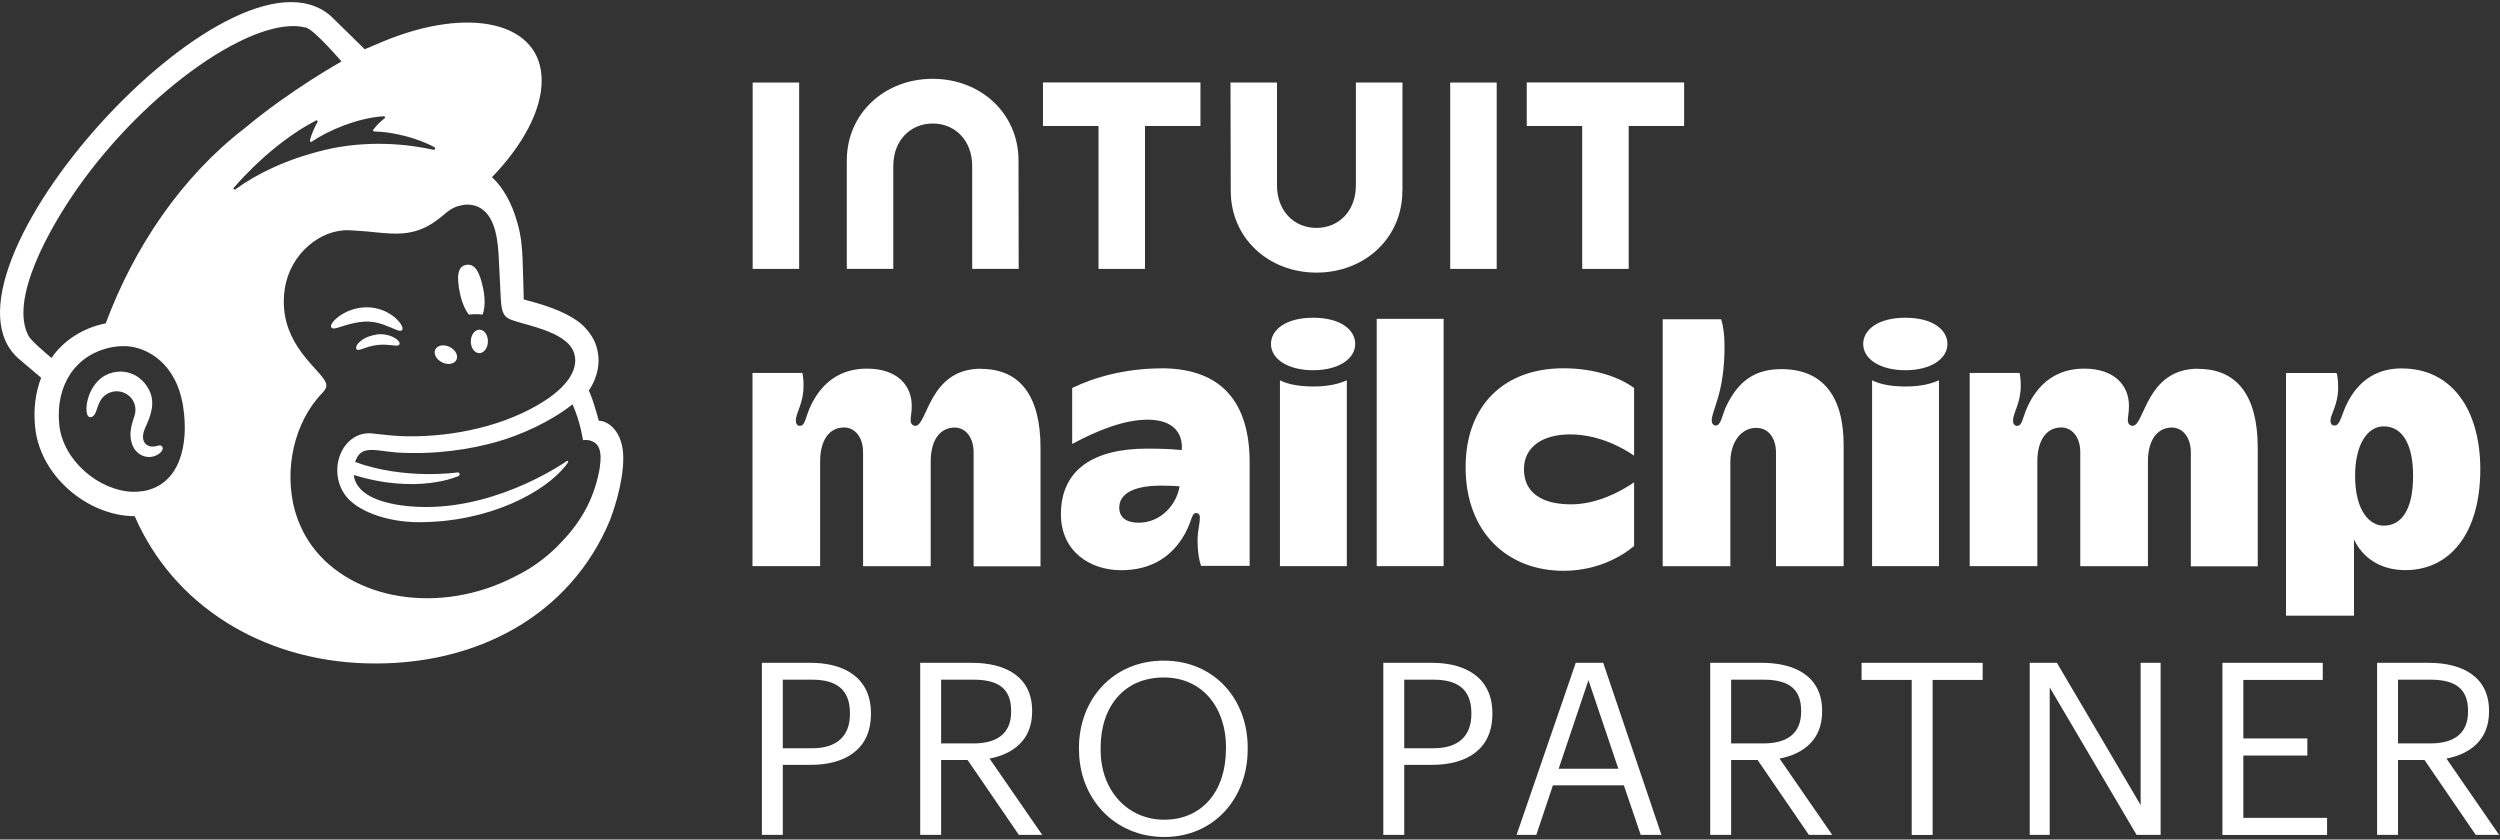
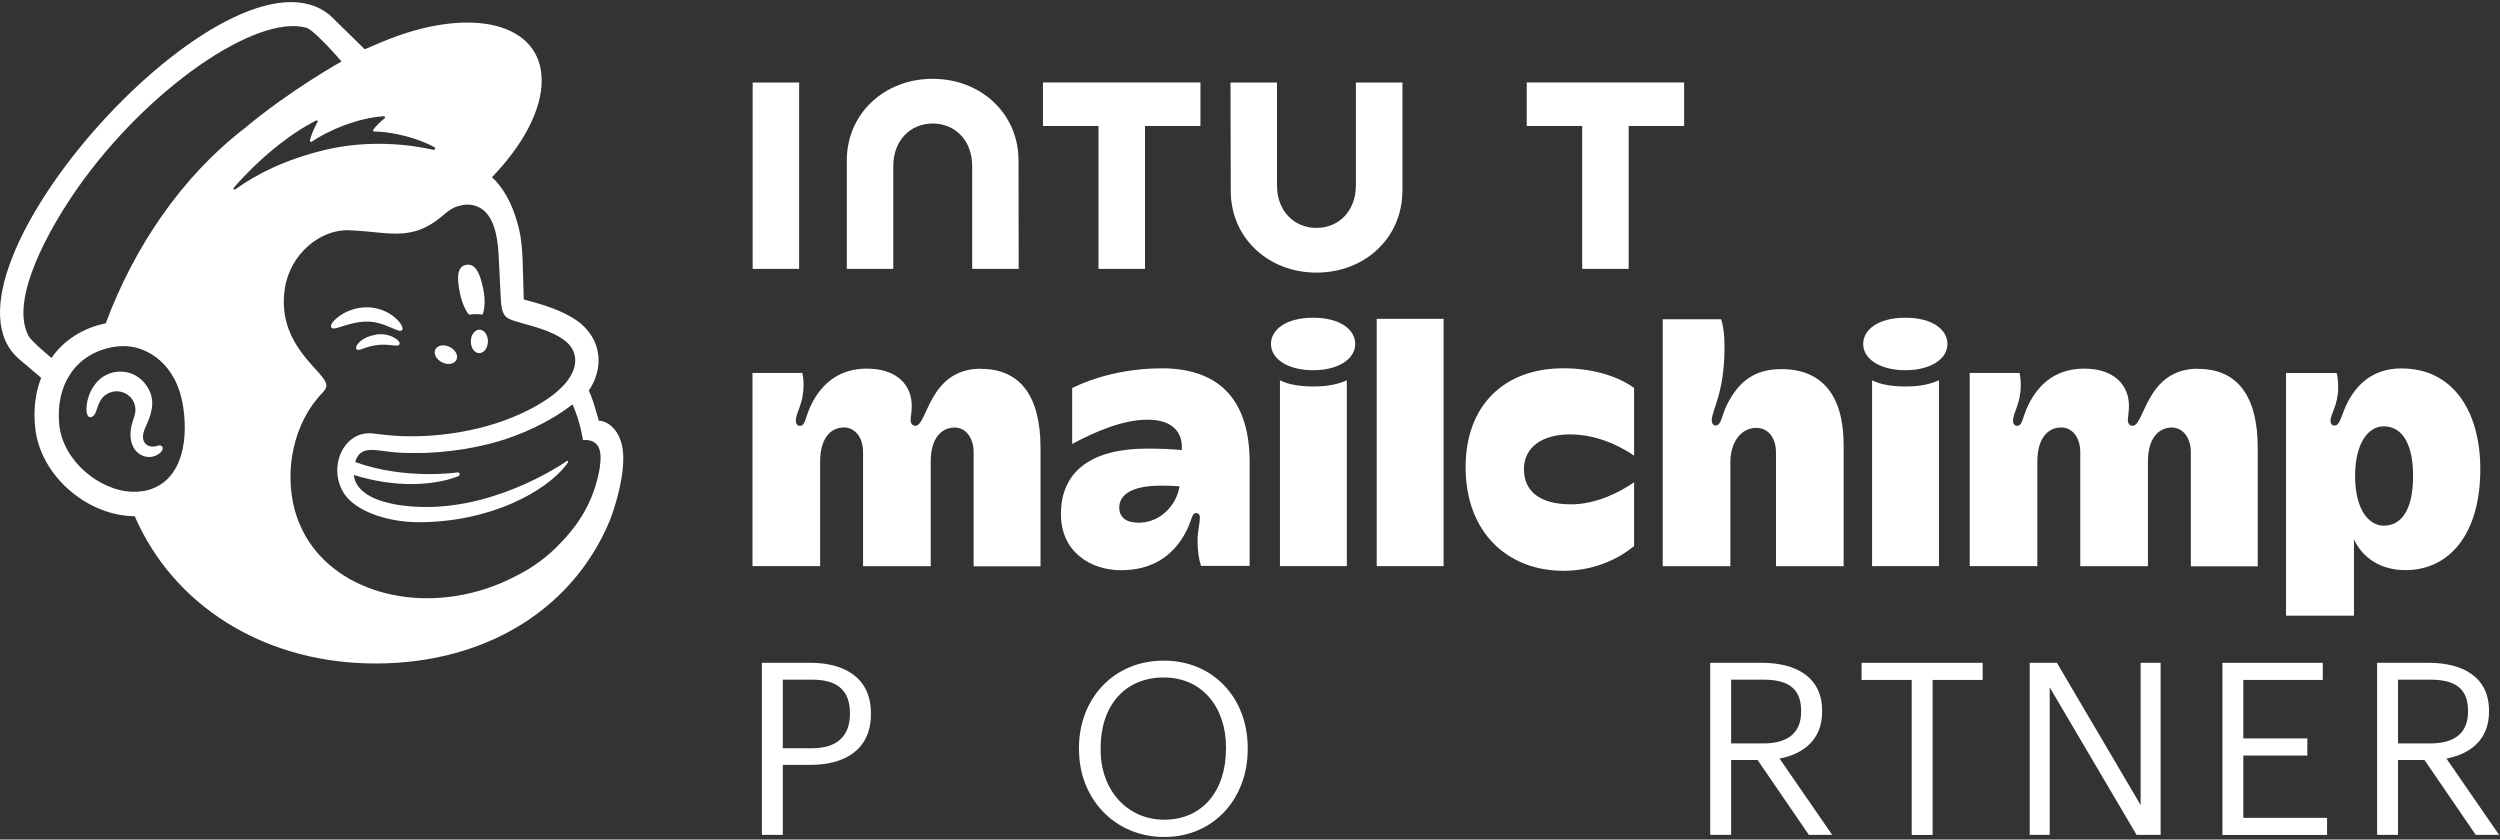
<svg xmlns="http://www.w3.org/2000/svg" width="944" height="317" viewBox="0 0 944 317" fill="none">
  <rect x="0" y="0" width="944" height="317" fill="#333333" stroke="none" />
  <g clip-path="url(#clip0_230_216)">
    <path d="M287.689 250.283H306.136C318.572 250.283 328.866 255.75 328.866 269.273V269.624C328.866 283.435 318.508 288.806 306.136 288.806H295.586V315.244H287.689V250.283ZM306.679 282.54C315.95 282.54 320.937 278 320.937 269.624V269.273C320.937 260.098 315.503 256.645 306.679 256.645H295.586V282.54H306.679Z" fill="#ffffff" />
-     <path d="M347.471 250.283H367.005C379.44 250.283 389.735 255.366 389.735 268.378V268.729C389.735 279.439 382.541 284.714 373.654 286.44L393.539 315.244H384.715L365.374 286.984H355.368V315.244H347.471V250.283ZM367.548 280.718C376.819 280.718 381.806 276.722 381.806 268.729V268.378C381.806 259.554 376.371 256.645 367.548 256.645H355.368V280.718H367.548Z" fill="#ffffff" />
    <path d="M407.413 283.179V282.444C407.413 263.998 420.329 249.452 439.414 249.452C458.5 249.452 471.128 263.998 471.128 282.252V282.987C471.128 301.338 458.5 316.043 439.606 316.043C420.712 316.043 407.445 301.338 407.445 283.147L407.413 283.179ZM462.944 282.892V282.156C462.944 267.61 454.408 255.814 439.414 255.814C424.421 255.814 415.597 266.907 415.597 282.348V283.083C415.597 298.812 426.051 309.522 439.574 309.522C454.024 309.522 462.912 298.62 462.912 282.892H462.944Z" fill="#ffffff" />
-     <path d="M522.342 250.283H540.788C553.224 250.283 563.518 255.75 563.518 269.273V269.624C563.518 283.435 553.16 288.806 540.788 288.806H530.239V315.244H522.342V250.283ZM541.332 282.54C550.603 282.54 555.59 278 555.59 269.624V269.273C555.59 260.098 550.155 256.645 541.332 256.645H530.239V282.54H541.332Z" fill="#ffffff" />
-     <path d="M595.008 250.283H605.366L627.361 315.244H619.528L613.166 296.542H586.376L580.11 315.244H572.662L595.008 250.283ZM588.55 290.276H611.088L599.803 256.837L588.55 290.276Z" fill="#ffffff" />
    <path d="M645.775 250.283H665.308C677.744 250.283 688.038 255.366 688.038 268.378V268.729C688.038 279.439 680.845 284.714 671.957 286.44L691.842 315.244H683.019L663.677 286.984H653.671V315.244H645.775V250.283ZM665.851 280.718C675.122 280.718 680.109 276.722 680.109 268.729V268.378C680.109 259.554 674.675 256.645 665.851 256.645H653.671V280.718H665.851Z" fill="#ffffff" />
    <path d="M721.829 256.741H702.935V250.283H748.651V256.741H729.757V315.276H721.861V256.741H721.829Z" fill="#ffffff" />
    <path d="M766.426 250.283H776.688L808.305 303.991V250.283H815.85V315.244H806.771L773.971 259.554V315.244H766.426V250.283Z" fill="#ffffff" />
    <path d="M839.188 250.283H877.071V256.741H847.084V278.832H871.252V285.289H847.084V308.819H878.701V315.276H839.188V250.315V250.283Z" fill="#ffffff" />
    <path d="M897.595 250.283H917.128C929.564 250.283 939.858 255.366 939.858 268.378V268.729C939.858 279.439 932.665 284.714 923.778 286.44L943.662 315.244H934.839L915.498 286.984H905.491V315.244H897.595V250.283ZM917.672 280.718C926.943 280.718 931.93 276.722 931.93 268.729V268.378C931.93 259.554 926.495 256.645 917.672 256.645H905.491V280.718H917.672Z" fill="#ffffff" />
    <path d="M177.012 118.794C178.835 118.571 180.593 118.571 182.191 118.794C183.118 116.652 183.278 112.976 182.447 108.98C181.2 103.034 179.538 99.453 176.053 99.997C172.569 100.572 172.441 104.856 173.688 110.802C174.391 114.159 175.638 117.004 177.012 118.762V118.794Z" fill="#ffffff" />
    <path d="M147.185 123.494C149.679 124.581 151.181 125.316 151.789 124.677C152.172 124.293 152.045 123.526 151.469 122.567C150.254 120.553 147.729 118.539 145.043 117.388C139.577 115.022 133.055 115.821 128.004 119.434C126.341 120.649 124.775 122.343 124.999 123.366C125.063 123.686 125.318 123.941 125.894 124.037C127.269 124.197 132.064 121.768 137.563 121.448C141.463 121.224 144.692 122.439 147.185 123.526V123.494Z" fill="#ffffff" />
    <path d="M142.198 126.339C138.969 126.85 137.179 127.905 136.028 128.896C135.037 129.76 134.43 130.687 134.462 131.358C134.462 131.678 134.59 131.87 134.717 131.934C134.877 132.061 135.037 132.125 135.261 132.125C135.996 132.125 137.627 131.454 137.627 131.454C142.134 129.856 145.107 130.047 148.048 130.367C149.679 130.559 150.446 130.655 150.798 130.079C150.894 129.919 151.022 129.568 150.702 129.056C149.935 127.841 146.674 125.732 142.23 126.275L142.198 126.339Z" fill="#ffffff" />
    <path d="M166.942 136.825C169.148 137.912 171.546 137.496 172.345 135.866C173.144 134.236 171.993 132.094 169.788 131.007C167.582 129.92 165.184 130.335 164.385 131.966C163.586 133.564 164.736 135.738 166.942 136.825Z" fill="#ffffff" />
    <path d="M181.073 124.485C179.282 124.485 177.812 126.403 177.78 128.865C177.748 131.326 179.154 133.308 180.945 133.34C182.735 133.372 184.206 131.422 184.238 128.961C184.27 126.499 182.863 124.517 181.073 124.485Z" fill="#ffffff" />
    <path d="M59.271 168.41C58.791 168.538 58.216 168.666 57.608 168.634C56.297 168.634 55.179 168.059 54.571 167.1C53.772 165.853 53.804 163.999 54.699 161.857C54.827 161.569 54.955 161.249 55.115 160.898C56.553 157.701 58.951 152.298 56.266 147.183C54.252 143.315 50.927 140.917 46.962 140.405C43.158 139.926 39.226 141.332 36.732 144.114C32.768 148.462 32.161 154.408 32.928 156.486C33.216 157.253 33.631 157.477 33.951 157.509C34.623 157.605 35.614 157.125 36.253 155.431C36.285 155.303 36.349 155.111 36.445 154.887C36.732 153.992 37.244 152.362 38.075 151.019C39.098 149.421 40.697 148.334 42.551 147.918C44.437 147.503 46.387 147.886 48.017 148.941C50.799 150.763 51.854 154.152 50.671 157.381C50.063 159.043 49.072 162.24 49.296 164.894C49.744 170.201 53.005 172.342 55.946 172.566C58.791 172.662 60.805 171.064 61.317 169.881C61.604 169.178 61.349 168.762 61.189 168.57C60.741 168.027 60.006 168.186 59.303 168.346L59.271 168.41Z" fill="#ffffff" />
    <path d="M226.117 158.884C226.021 158.5 225.286 155.91 224.327 152.777C223.368 149.644 222.345 147.471 222.345 147.471C226.245 141.62 226.309 136.377 225.797 133.436C225.254 129.76 223.719 126.627 220.618 123.398C217.549 120.169 211.251 116.844 202.396 114.351C201.373 114.063 198.048 113.136 197.76 113.072C197.76 112.88 197.505 102.107 197.313 97.503C197.153 94.178 196.865 88.935 195.267 83.82C193.349 76.883 189.992 70.777 185.772 66.909C197.345 54.92 204.57 41.685 204.538 30.368C204.506 8.565 177.748 1.979 144.724 15.63C144.692 15.63 137.787 18.571 137.723 18.603C137.723 18.603 125.095 6.199 124.903 6.04C87.339 -26.793 -30.275 103.929 7.321 135.674L15.537 142.643C13.395 148.174 12.564 154.504 13.267 161.281C14.13 170.009 18.638 178.385 25.959 184.874C32.896 191.012 42.007 194.913 50.863 194.913C65.505 228.64 98.944 249.324 138.138 250.475C180.178 251.722 215.503 231.997 230.273 196.543C231.232 194.049 235.356 182.86 235.356 172.95C235.356 163.04 229.73 158.884 226.149 158.884H226.117ZM54.06 185.418C52.781 185.642 51.47 185.738 50.159 185.706C37.468 185.354 23.753 173.941 22.378 160.386C20.876 145.393 28.516 133.852 42.103 131.134C43.734 130.815 45.684 130.623 47.794 130.719C55.402 131.134 66.591 136.985 69.149 153.513C71.419 168.155 67.806 183.084 54.06 185.45V185.418ZM39.865 122.119C31.426 123.75 23.977 128.545 19.437 135.163C16.72 132.893 11.637 128.513 10.742 126.787C3.485 113.008 18.67 86.186 29.284 71.033C55.562 33.629 96.61 5.304 115.632 10.451C118.733 11.314 128.963 23.207 128.963 23.207C128.963 23.207 109.942 33.757 92.327 48.462C68.574 66.749 50.639 93.315 39.897 122.151L39.865 122.119ZM88.299 70.873C97.633 60.099 109.11 50.732 119.372 45.489C119.724 45.297 120.108 45.681 119.916 46.033C119.085 47.503 117.518 50.668 117.039 53.066C116.975 53.45 117.358 53.737 117.678 53.514C124.072 49.166 135.197 44.466 144.948 43.891C145.363 43.891 145.555 44.402 145.235 44.658C143.765 45.809 142.134 47.376 140.952 48.974C140.76 49.23 140.952 49.645 141.271 49.645C148.113 49.709 157.799 52.107 164.097 55.623C164.513 55.847 164.225 56.678 163.745 56.583C154.219 54.409 138.618 52.746 122.409 56.678C107.959 60.195 96.898 65.662 88.842 71.512C88.426 71.8 87.947 71.256 88.266 70.905L88.299 70.873ZM226.533 176.275C224.71 187.336 220.011 196.319 212.115 204.567C207.319 209.746 201.469 214.254 194.787 217.515C191.239 219.369 187.466 220.999 183.47 222.31C153.675 232.029 123.177 221.351 113.362 198.365C112.563 196.639 111.924 194.817 111.38 192.931C107.192 177.777 110.741 159.619 121.866 148.206C122.537 147.471 123.241 146.607 123.241 145.552C123.241 144.657 122.665 143.698 122.186 143.027C118.285 137.4 104.826 127.778 107.512 109.172C109.462 95.809 121.131 86.378 132.032 86.953C132.959 86.985 133.886 87.049 134.781 87.113C139.513 87.401 143.637 88.008 147.505 88.168C154.027 88.456 159.877 87.497 166.782 81.742C169.116 79.792 171.002 78.098 174.167 77.554C174.487 77.49 175.318 77.203 176.981 77.267C178.675 77.362 180.273 77.81 181.744 78.769C187.307 82.478 188.074 91.429 188.362 97.983C188.521 101.723 188.969 110.77 189.129 113.36C189.481 119.306 191.047 120.137 194.212 121.16C196.002 121.736 197.633 122.183 200.062 122.854C207.415 124.932 211.763 127.01 214.512 129.696C216.143 131.39 216.91 133.148 217.134 134.875C217.997 141.205 212.21 149.005 196.929 156.102C180.209 163.871 159.909 165.821 145.907 164.254C144.82 164.126 141.015 163.711 140.983 163.711C129.762 162.208 123.369 176.69 130.114 186.633C134.462 193.026 146.258 197.182 158.087 197.182C185.197 197.182 206.009 185.61 213.777 175.603C214.001 175.316 214.033 175.284 214.384 174.708C214.768 174.133 214.448 173.813 213.969 174.133C207.639 178.449 179.506 195.648 149.455 190.501C149.455 190.501 145.811 189.893 142.454 188.615C139.801 187.592 134.27 185.034 133.567 179.344C157.831 186.856 173.112 179.759 173.112 179.759C173.4 179.631 173.592 179.312 173.56 179.024C173.528 178.64 173.176 178.353 172.793 178.385C172.793 178.385 152.908 181.326 134.11 174.452C136.156 167.803 141.591 170.201 149.839 170.872C164.673 171.767 177.972 169.593 187.786 166.78C196.29 164.35 207.479 159.523 216.175 152.682C219.116 159.107 220.139 166.204 220.139 166.204C220.139 166.204 222.409 165.789 224.295 166.972C226.085 168.059 227.396 170.36 226.501 176.275H226.533Z" fill="#ffffff" />
    <path d="M370.425 139.223C350.636 139.223 350.285 160.802 345.617 160.802C344.626 160.802 343.859 159.939 343.859 158.756C343.859 157.189 344.275 155.815 344.275 153.257C344.275 145.521 338.808 139.191 327.363 139.191C317.644 139.191 310.547 144.05 306.2 153.065C303.994 157.637 304.185 160.802 301.98 160.802C301.148 160.802 300.509 160.035 300.509 158.916C300.509 155.623 303.418 152.586 303.418 145.489C303.418 143.634 303.258 142.1 302.971 140.821H284.141V213.775H309.684V174.197C309.684 166.396 313.009 161.409 318.731 161.409C322.504 161.409 325.892 164.702 325.892 170.776V213.807H351.436V174.229C351.436 165.469 355.496 161.441 360.483 161.441C364.671 161.441 367.644 165.31 367.644 170.808V213.839H392.9V169.05C392.9 149.485 385.131 139.287 370.425 139.287V139.223Z" fill="#ffffff" />
    <path d="M545.104 120.393H519.849V213.774H545.104V120.393Z" fill="#ffffff" />
    <path d="M553.416 176.435C553.416 201.243 569.464 215.533 590.34 215.533C602.297 215.533 611.44 210.801 617.034 206.198V182.125C611.376 185.993 602.616 190.437 593.249 190.437C581.549 190.437 575.443 185.578 575.443 177.17C575.443 168.762 582.476 164.031 592.802 164.031C602.137 164.031 610.736 167.739 617.034 172.055V146.512C611.696 142.547 602.297 139.063 590.34 139.063C567.962 139.063 553.416 153.065 553.416 176.403V176.435Z" fill="#ffffff" />
    <path d="M672.629 139.382C662.367 139.382 656.42 144.146 652.041 152.937C650.123 156.838 649.963 160.674 647.821 160.674C646.99 160.674 646.35 159.907 646.35 158.788C646.35 154.76 651.177 148.717 651.177 130.911C651.177 126.435 650.73 122.982 649.867 120.553H627.84V213.806H653.383V174.548C653.383 167.196 657.252 161.569 663.166 161.569C667.578 161.569 670.615 165.15 670.615 170.936V213.806H696.158V168.123C696.158 149.069 687.846 139.382 672.661 139.382H672.629Z" fill="#ffffff" />
    <path d="M906.962 139.095C895.677 139.095 889.922 145.521 886.693 151.467C884.136 156.166 883.784 160.674 881.578 160.674C880.491 160.674 879.98 160.034 879.98 158.788C879.98 156.55 882.889 152.746 882.889 146.544C882.889 144.018 882.697 142.132 882.313 140.853H863.196V232.476H888.867V203.704C892.128 210.673 898.937 215.277 908.272 215.277C925.088 215.277 936.565 201.402 936.565 177.202C936.565 154.855 925.919 139.127 906.93 139.127L906.962 139.095ZM900.088 198.493C894.941 198.493 889.283 193.154 889.283 179.663C889.283 167.931 893.886 160.994 900.088 160.994C907.185 160.994 911.182 167.835 911.182 179.663C911.182 192.803 906.61 198.493 900.088 198.493Z" fill="#ffffff" />
    <path d="M438.52 139.095C425.316 139.095 413.264 142.356 404.856 146.512V167.643C414.639 162.368 424.645 158.468 433.405 158.468C442.803 158.468 446.8 163.423 446.224 169.945C442.42 169.561 438.2 169.401 433.117 169.401C413.136 169.401 400.604 177.202 400.604 194.177C400.604 208.116 411.474 215.309 423.334 215.309C435.195 215.309 442.899 209.778 447.503 201.402C450.124 196.639 449.901 193.73 451.627 193.73C452.458 193.73 453.065 194.337 453.065 195.264C453.065 198.301 452.202 200.092 452.202 204.216C452.202 208.084 452.714 211.345 453.513 213.678H471.863V174.612C471.863 152.426 461.729 139.063 438.488 139.063L438.52 139.095ZM429.92 197.374C425.188 197.374 422.631 195.296 422.631 191.684C422.631 186.984 427.043 183.372 438.52 183.372C441.045 183.372 443.347 183.468 445.393 183.628C444.37 190.341 438.52 197.374 429.92 197.374Z" fill="#ffffff" />
    <path d="M529.567 72.088V31.167H511.984V70.01C511.984 79.632 505.558 86.058 497.087 86.058C488.615 86.058 482.189 79.632 482.189 70.01V31.167H464.638L464.734 72.088C464.734 89.926 478.992 102.938 497.118 102.938C515.245 102.938 529.535 89.926 529.535 72.088H529.567Z" fill="#ffffff" />
    <path d="M597.437 101.531H614.988V47.567H635.928V31.135H576.498V47.567H597.437V101.531Z" fill="#ffffff" />
-     <path d="M565.149 31.167H547.598V101.531H565.149V31.167Z" fill="#ffffff" />
    <path d="M414.798 101.531H432.349V47.567H453.289V31.135H393.826V47.567H414.798V101.531Z" fill="#ffffff" />
    <path d="M301.756 66.365V31.167H284.205V101.531H301.756V66.365Z" fill="#ffffff" />
    <path d="M337.305 62.689C337.305 53.066 343.731 46.64 352.203 46.64C360.675 46.64 367.101 53.066 367.101 62.689V101.531H384.652L384.588 60.611C384.588 42.772 370.297 29.761 352.171 29.761C334.045 29.761 319.754 42.772 319.754 60.611V101.531H337.305V62.689Z" fill="#ffffff" />
    <path d="M830.044 139.223C810.255 139.223 809.904 160.802 805.236 160.802C804.245 160.802 803.478 159.939 803.478 158.756C803.478 157.189 803.894 155.815 803.894 153.257C803.894 145.521 798.427 139.191 786.982 139.191C777.263 139.191 770.166 144.05 765.818 153.065C763.613 157.637 763.804 160.802 761.598 160.802C760.767 160.802 760.128 160.035 760.128 158.916C760.128 155.623 763.037 152.586 763.037 145.489C763.037 143.634 762.877 142.1 762.59 140.821H743.76V213.775H769.303V174.197C769.303 166.396 772.628 161.409 778.35 161.409C782.123 161.409 785.511 164.702 785.511 170.776V213.807H811.055V174.229C811.055 165.469 815.115 161.441 820.102 161.441C824.29 161.441 827.263 165.31 827.263 170.808V213.839H852.519V169.05C852.519 149.485 844.75 139.287 830.044 139.287V139.223Z" fill="#ffffff" />
    <path d="M719.591 145.936C714.252 145.936 710 145.169 706.899 143.602V213.774H732.155V143.602C728.894 145.041 724.962 145.936 719.591 145.936Z" fill="#ffffff" />
    <path d="M719.464 119.977C709.042 119.977 703.543 124.581 703.543 129.888C703.543 135.61 710.001 139.798 719.464 139.798C728.926 139.798 735.352 135.578 735.352 129.888C735.352 124.581 729.885 119.977 719.464 119.977Z" fill="#ffffff" />
    <path d="M495.999 145.936C490.661 145.936 486.409 145.169 483.308 143.602V213.774H508.563V143.602C505.302 145.041 501.37 145.936 495.999 145.936Z" fill="#ffffff" />
    <path d="M495.84 119.977C485.418 119.977 479.919 124.581 479.919 129.888C479.919 135.61 486.377 139.798 495.84 139.798C505.303 139.798 511.728 135.578 511.728 129.888C511.728 124.581 506.262 119.977 495.84 119.977Z" fill="#ffffff" />
  </g>
  <defs>
    <clipPath id="clip0_230_216">
      <rect width="943.662" height="315.311" fill="white" transform="translate(0 0.765)" />
    </clipPath>
  </defs>
</svg>